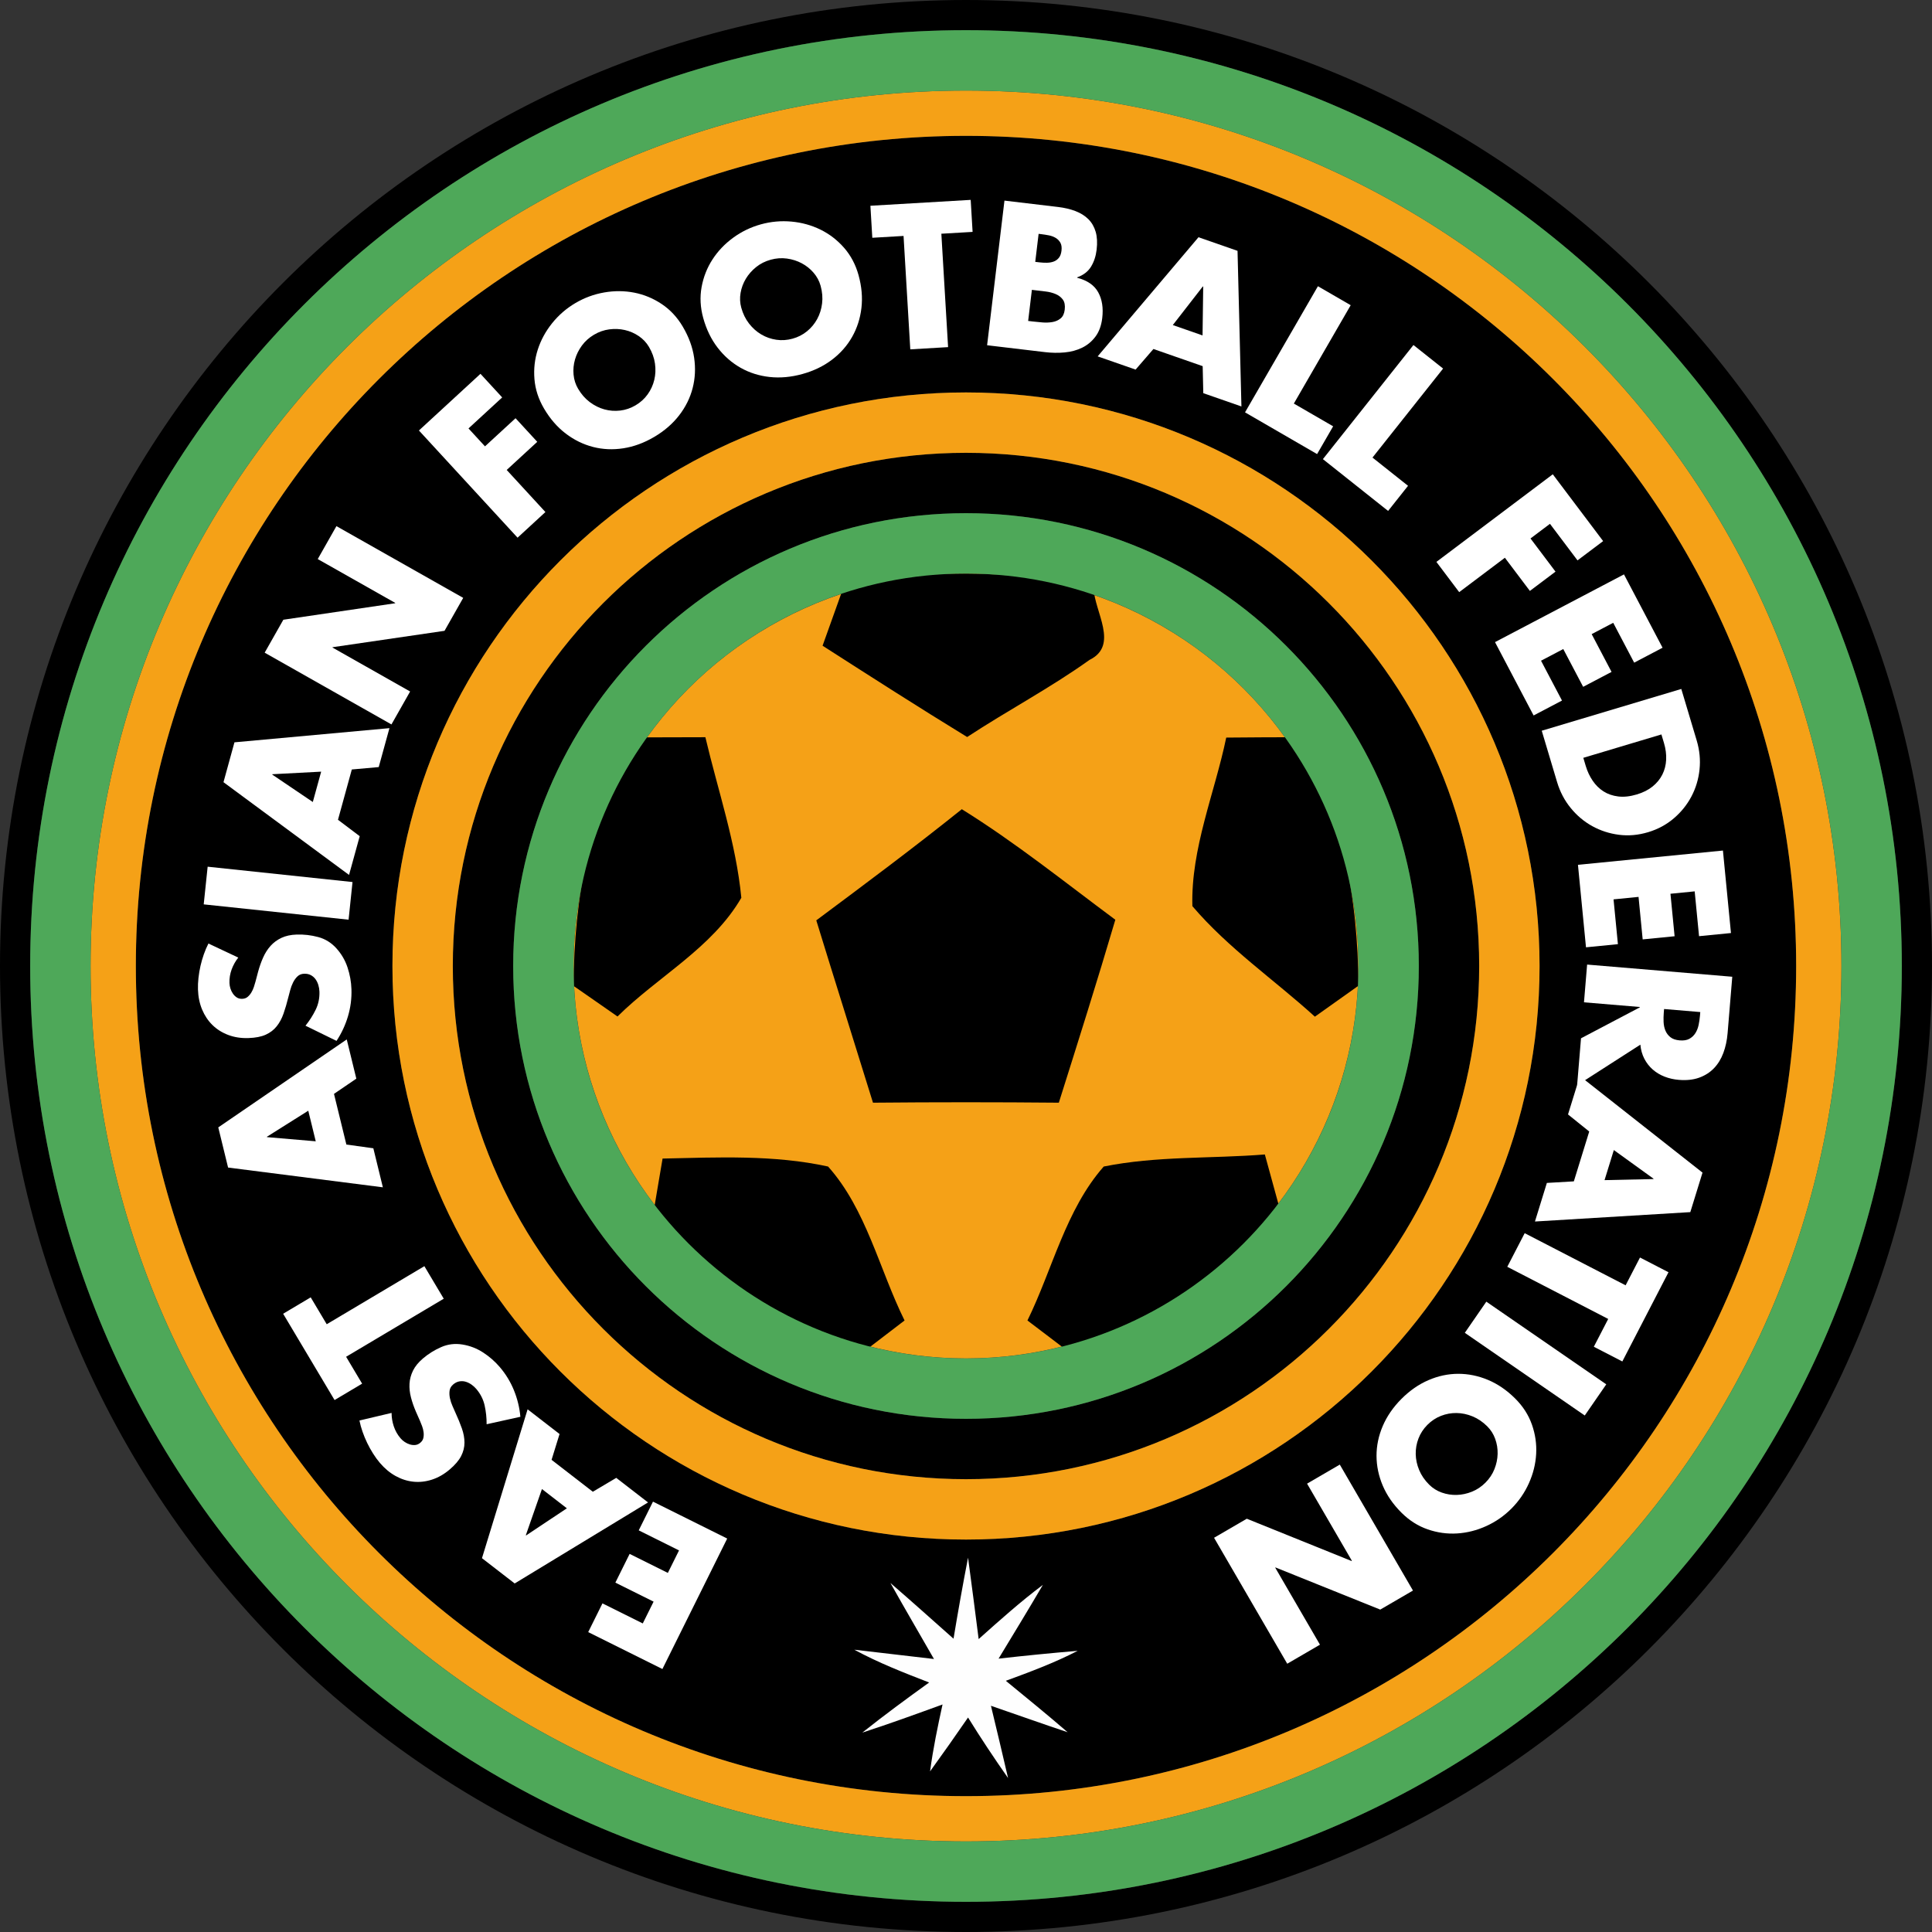
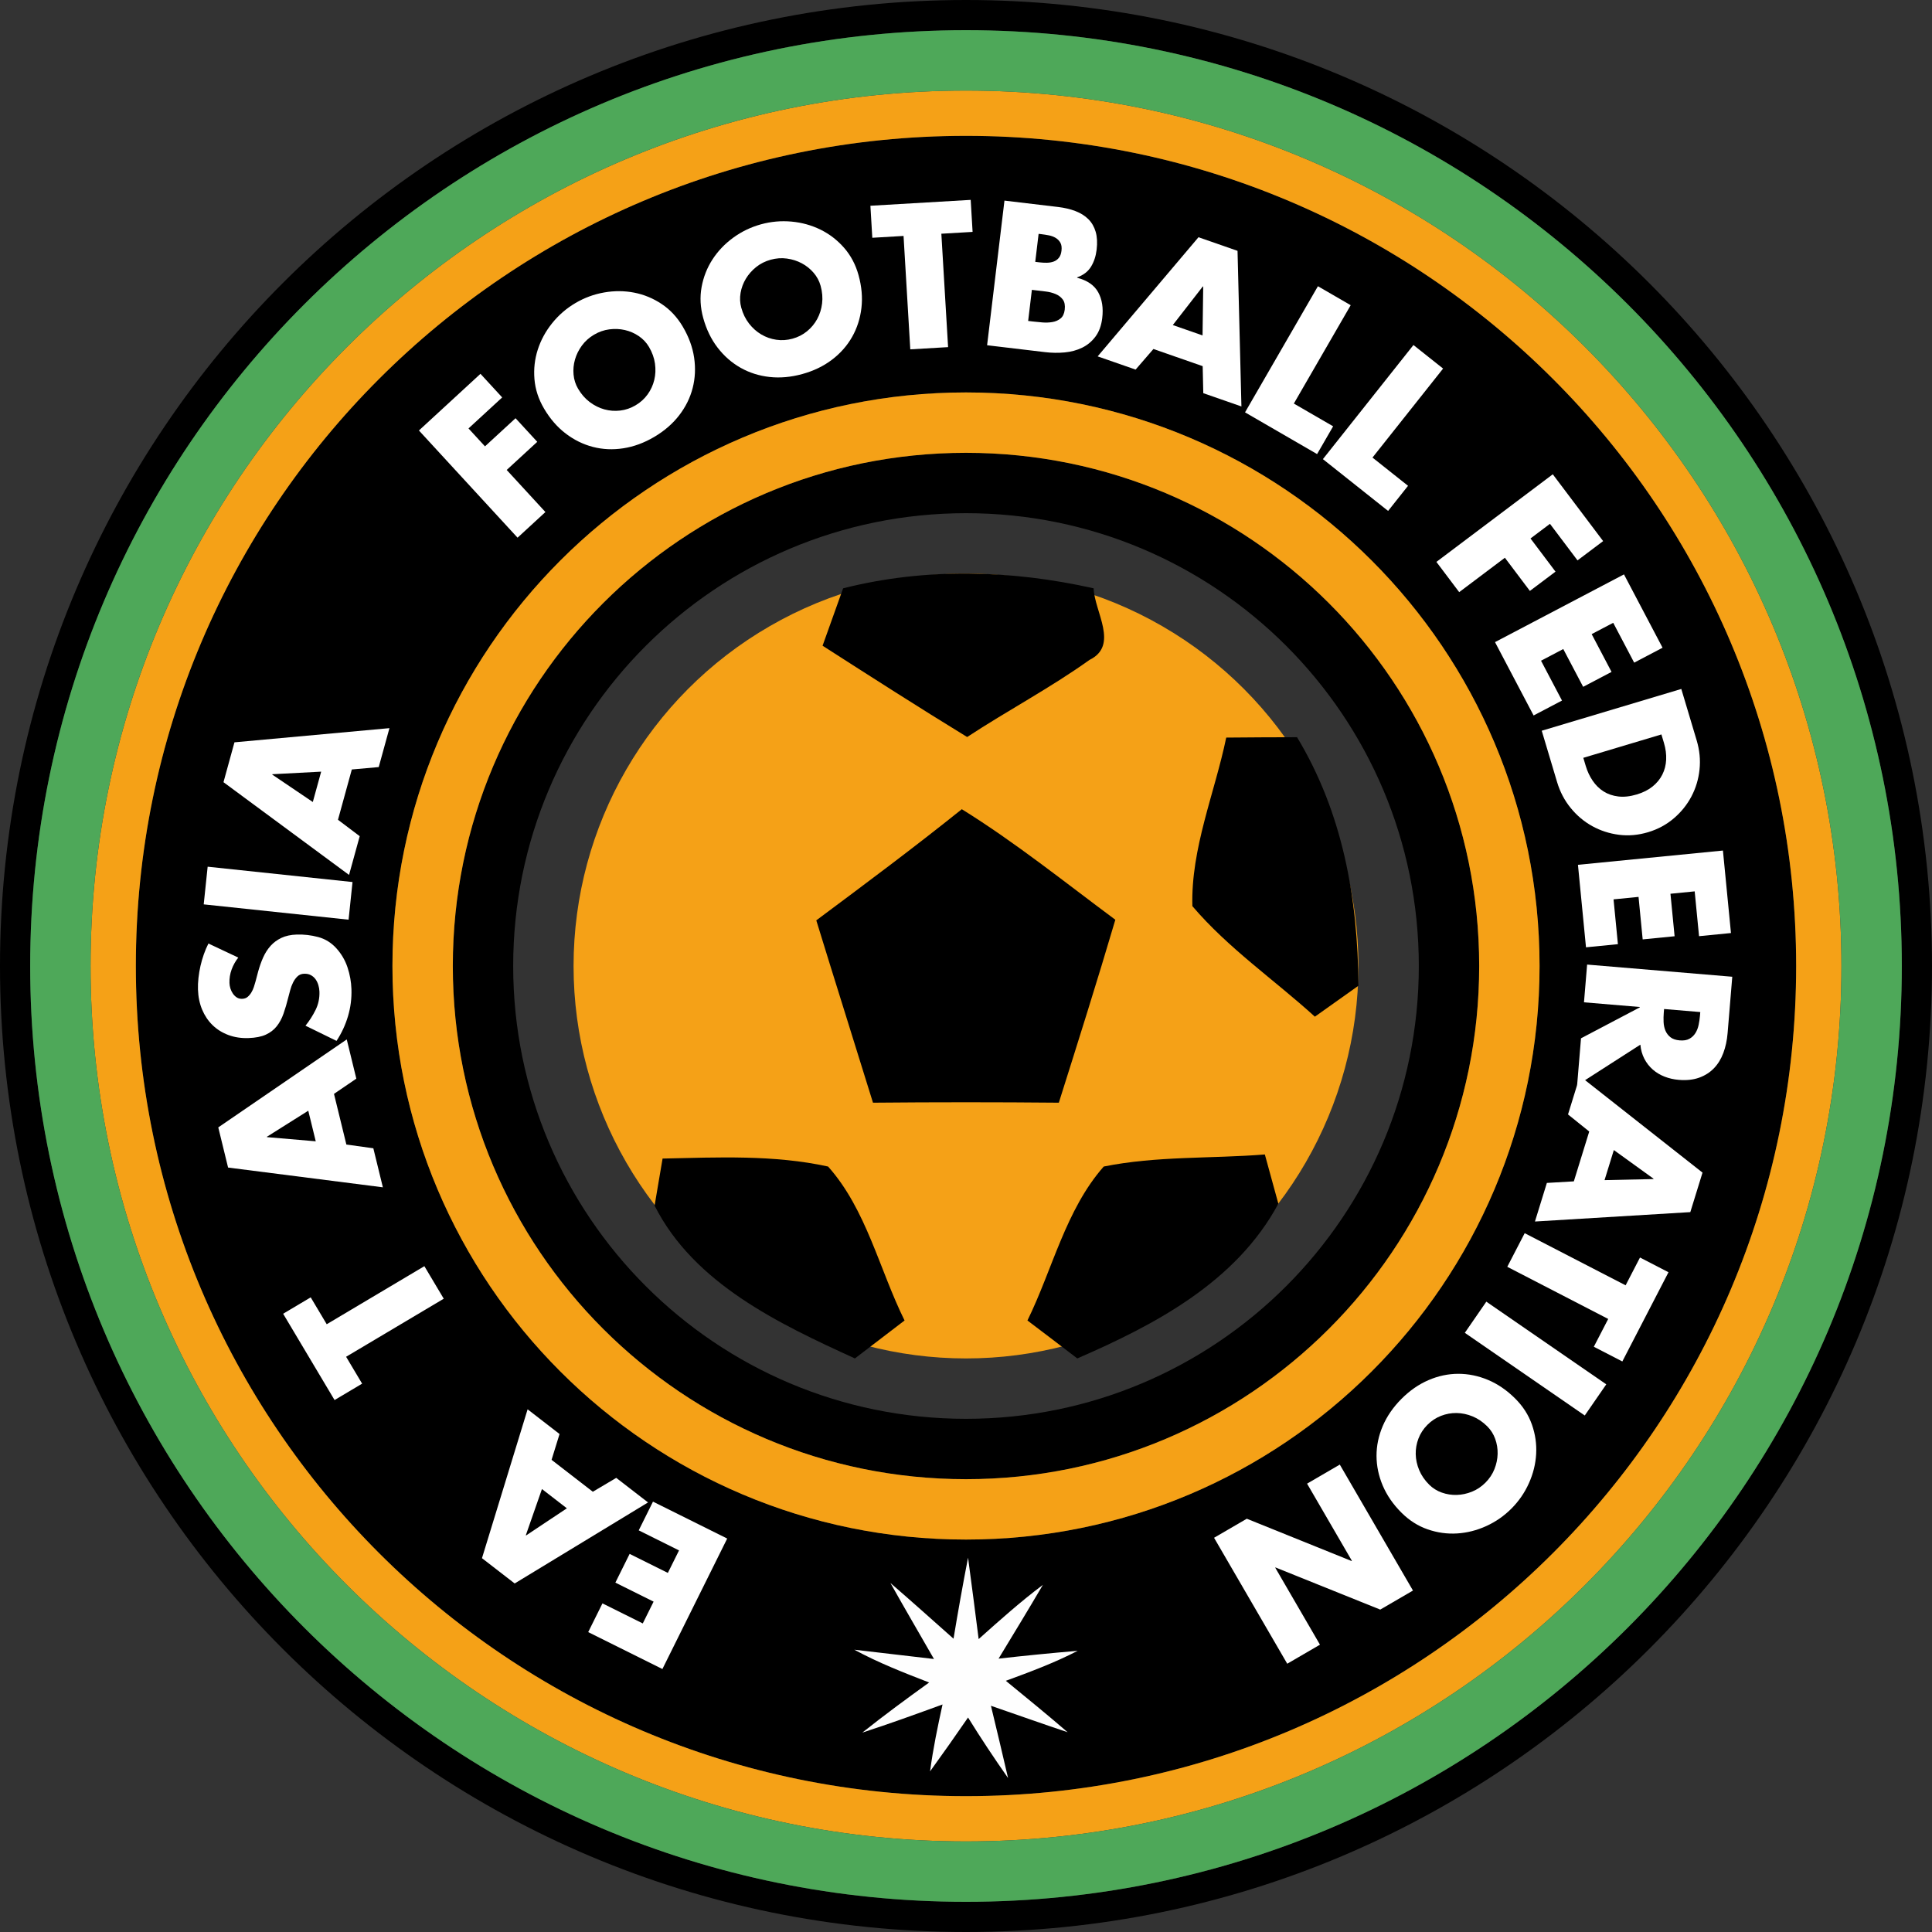
<svg xmlns="http://www.w3.org/2000/svg" version="1.1" id="svg306" x="0px" y="0px" width="1000" height="1000" viewBox="0 0 1000 1000" enable-background="new 0 0 1000 1000" xml:space="preserve">
  <rect x="0" y="0" width="1000" height="1000" fill="#333333" stroke="none" />
  <g id="圖層_4" transform="scale(3.125)">
    <circle fill="#f5a117" cx="160" cy="160" r="65" id="circle211" />
  </g>
  <g id="圖層_3" transform="scale(3.125)">
    <path d="m 139.646,97.444 c 13.643,-3.45 27.822,-3.063 41.496,0 0.126,3.865 4.254,9.444 -0.692,11.861 -6.491,4.644 -13.58,8.38 -20.26,12.769 -8.066,-4.937 -16.006,-10.029 -23.946,-15.123 1.133,-3.188 2.268,-6.347 3.402,-9.507 z" id="path214" />
-     <path d="m 95,163.3 c 0.094,-14.698 2.616,-28.722 10.083,-41.163 2.396,0 9.324,-0.031 11.75,-0.031 2.08,8.833 5.074,17.503 5.955,26.594 -4.82,8.317 -13.8,13.021 -20.511,19.662 -1.826,-1.291 -5.482,-3.803 -7.277,-5.062 z" id="path216" />
    <path d="m 203.103,122.168 c 2.426,-0.031 9.306,-0.063 11.73,-0.063 7.5,12.44 10.073,26.462 10.167,41.163 -1.795,1.29 -5.388,3.834 -7.215,5.125 -6.742,-6.126 -14.335,-11.314 -20.291,-18.309 -0.252,-9.575 3.686,-18.664 5.609,-27.916 z" id="path218" />
    <path d="m 135.203,152.439 c 8.099,-6.032 16.226,-12.089 24.103,-18.409 8.886,5.515 17.046,12.088 25.428,18.309 -2.994,10.155 -6.175,20.213 -9.358,30.302 -10.271,-0.095 -20.511,-0.095 -30.783,0 -3.119,-10.089 -6.302,-20.147 -9.39,-30.202 z" id="path220" />
    <path d="m 109.745,191.893 c 9.139,-0.192 18.432,-0.646 27.412,1.322 6.333,7.092 8.476,17.021 12.667,25.498 -2.048,1.577 -6.176,4.707 -8.223,6.287 -12.509,-5.708 -26.655,-12.378 -33.179,-25.307 0.347,-1.967 0.976,-5.865 1.323,-7.8 z" id="path222" />
    <path d="m 182.813,193.215 c 8.758,-1.772 17.801,-1.288 26.686,-1.999 0.567,2.03 1.671,6.126 2.237,8.156 -6.994,12.992 -20.448,20.05 -33.303,25.628 -2.047,-1.58 -6.175,-4.71 -8.255,-6.287 4.157,-8.478 6.333,-18.343 12.635,-25.498 z" id="path224" />
  </g>
  <g id="圖層_2" transform="scale(3.125)">
    <g id="XMLID_1_">
      <g id="g241">
        <path d="m 160,75 c 46.94,0 85,38.06 85,85 0,46.94 -38.06,85 -85,85 -46.94,0 -85,-38.06 -85,-85 0,-46.94 38.06,-85 85,-85 z m 75,85 c 0,-41.42 -33.58,-75 -75,-75 -41.42,0 -75,33.58 -75,75 0,41.42 33.58,75 75,75 41.42,0 75,-33.58 75,-75 z" id="path227" />
        <path d="m 160,22.5 c 75.94,0 137.5,61.56 137.5,137.5 0,75.94 -61.56,137.5 -137.5,137.5 C 84.06,297.5 22.5,235.94 22.5,160 22.5,84.06 84.06,22.5 160,22.5 Z M 255,160 c 0,-52.47 -42.53,-95 -95,-95 -52.47,0 -95,42.53 -95,95 0,52.47 42.53,95 95,95 52.47,0 95,-42.53 95,-95 z" id="path229" />
        <path d="m 160,0 c 88.37,0 160,71.63 160,160 0,88.37 -71.63,160 -160,160 C 71.63,320 0,248.37 0,160 0,71.63 71.63,0 160,0 Z M 315,160 C 315,74.4 245.6,5 160,5 74.4,5 5,74.4 5,160 c 0,85.6 69.4,155 155,155 85.6,0 155,-69.4 155,-155 z" id="path231" />
        <path fill="#f5a117" d="m 160,65 c 52.47,0 95,42.53 95,95 0,52.47 -42.53,95 -95,95 -52.47,0 -95,-42.53 -95,-95 0,-52.47 42.53,-95 95,-95 z m 85,95 c 0,-46.94 -38.06,-85 -85,-85 -46.94,0 -85,38.06 -85,85 0,46.94 38.06,85 85,85 46.94,0 85,-38.06 85,-85 z" id="path233" />
        <path fill="#f5a117" d="m 160,15 c 80.08,0 145,64.92 145,145 0,80.08 -64.92,145 -145,145 C 79.92,305 15,240.08 15,160 15,79.92 79.92,15 160,15 Z M 297.5,160 C 297.5,84.06 235.94,22.5 160,22.5 84.06,22.5 22.5,84.06 22.5,160 c 0,75.94 61.56,137.5 137.5,137.5 75.94,0 137.5,-61.56 137.5,-137.5 z" id="path235" />
-         <path fill="#4ea859" d="m 160,85 c 41.42,0 75,33.58 75,75 0,41.42 -33.58,75 -75,75 -41.42,0 -75,-33.58 -75,-75 0,-41.42 33.58,-75 75,-75 z m 65,75 c 0,-35.9 -29.1,-65 -65,-65 -35.9,0 -65,29.1 -65,65 0,35.9 29.1,65 65,65 35.9,0 65,-29.1 65,-65 z" id="path237" />
        <path fill="#4ea859" d="m 160,5 c 85.6,0 155,69.4 155,155 0,85.6 -69.4,155 -155,155 C 74.4,315 5,245.6 5,160 5,74.4 74.4,5 160,5 Z M 305,160 C 305,79.92 240.08,15 160,15 79.92,15 15,79.92 15,160 c 0,80.08 64.92,145 145,145 80.08,0 145,-64.92 145,-145 z" id="path239" />
      </g>
      <g id="g243">
		</g>
    </g>
  </g>
  <g id="圖層_5" transform="scale(3.125)">
    <g id="g301">
      <path fill="#ffffff" d="m 106.463,268.892 1.793,-3.611 -6.332,-3.149 2.362,-4.758 6.332,3.149 1.85,-3.726 -6.675,-3.321 2.362,-4.758 12.292,6.114 -10.731,21.61 -12.292,-6.114 2.362,-4.758 z" id="path247" />
      <path fill="#ffffff" d="m 98.191,247.08 3.879,-2.3 5.265,4.071 -22.088,13.42 -5.417,-4.188 7.558,-24.656 5.291,4.092 -1.322,4.276 z m -11.096,7.196 0.05,0.039 6.745,-4.493 -4.126,-3.19 z" id="path249" />
-       <path fill="#ffffff" d="m 64.857,234.023 c 0.001,0.756 0.124,1.5 0.369,2.23 0.245,0.73 0.617,1.388 1.116,1.972 0.194,0.228 0.424,0.431 0.689,0.61 0.266,0.18 0.55,0.315 0.853,0.408 0.304,0.092 0.604,0.123 0.901,0.094 0.298,-0.029 0.576,-0.155 0.836,-0.377 0.276,-0.235 0.445,-0.506 0.506,-0.811 0.063,-0.306 0.072,-0.623 0.03,-0.951 -0.042,-0.328 -0.122,-0.652 -0.241,-0.972 -0.119,-0.32 -0.235,-0.613 -0.351,-0.879 l -0.674,-1.528 c -0.346,-0.799 -0.62,-1.588 -0.823,-2.368 -0.203,-0.78 -0.283,-1.539 -0.24,-2.277 0.043,-0.737 0.236,-1.456 0.579,-2.155 0.343,-0.699 0.888,-1.367 1.634,-2.004 0.909,-0.776 1.92,-1.407 3.033,-1.894 1.113,-0.487 2.29,-0.629 3.53,-0.425 1.24,0.203 2.382,0.646 3.425,1.326 1.044,0.68 1.96,1.482 2.75,2.407 0.997,1.168 1.781,2.455 2.351,3.861 0.57,1.407 0.924,2.864 1.062,4.373 L 80.6,235.9 c 0.007,-1.043 -0.101,-2.072 -0.324,-3.089 -0.222,-1.016 -0.687,-1.938 -1.394,-2.766 -0.235,-0.275 -0.507,-0.52 -0.816,-0.733 -0.309,-0.213 -0.629,-0.367 -0.962,-0.462 -0.333,-0.095 -0.676,-0.11 -1.029,-0.047 -0.353,0.063 -0.691,0.232 -1.017,0.51 -0.341,0.29 -0.538,0.634 -0.592,1.03 -0.054,0.397 -0.034,0.814 0.06,1.253 0.095,0.439 0.234,0.866 0.421,1.282 0.187,0.415 0.351,0.787 0.491,1.116 0.427,0.926 0.782,1.794 1.066,2.604 0.284,0.809 0.427,1.592 0.427,2.348 0.001,0.757 -0.182,1.495 -0.549,2.215 -0.367,0.72 -0.997,1.461 -1.89,2.223 -0.925,0.789 -1.904,1.351 -2.937,1.686 -1.033,0.334 -2.056,0.45 -3.07,0.347 -1.014,-0.103 -1.995,-0.414 -2.945,-0.936 -0.95,-0.522 -1.82,-1.245 -2.61,-2.169 -0.388,-0.454 -0.764,-0.969 -1.127,-1.542 -0.363,-0.573 -0.691,-1.162 -0.984,-1.769 -0.292,-0.605 -0.55,-1.228 -0.772,-1.865 -0.222,-0.638 -0.393,-1.256 -0.512,-1.855 z" id="path251" />
      <path fill="#ffffff" d="m 70.289,209.718 3.21,5.389 -16.173,9.617 2.653,4.453 -4.565,2.715 -8.517,-14.295 4.566,-2.715 2.653,4.453 z" id="path253" />
      <path fill="#ffffff" d="m 57.37,189.572 4.466,0.619 1.579,6.466 -25.637,-3.273 -1.625,-6.652 21.279,-14.57 1.587,6.497 -3.7,2.521 z m -13.162,-1.289 0.016,0.063 8.074,0.69 -1.238,-5.067 z" id="path255" />
      <path fill="#ffffff" d="m 39.468,158.606 c -0.471,0.592 -0.839,1.25 -1.104,1.974 -0.264,0.725 -0.384,1.47 -0.358,2.237 0.01,0.299 0.063,0.602 0.158,0.907 0.096,0.307 0.233,0.59 0.412,0.851 0.18,0.261 0.395,0.473 0.646,0.635 0.251,0.163 0.547,0.237 0.888,0.227 0.363,-0.013 0.664,-0.118 0.902,-0.318 0.238,-0.2 0.444,-0.442 0.616,-0.726 0.172,-0.283 0.312,-0.587 0.418,-0.91 0.107,-0.324 0.199,-0.626 0.274,-0.906 l 0.427,-1.615 c 0.229,-0.84 0.506,-1.628 0.834,-2.365 0.328,-0.736 0.739,-1.38 1.233,-1.931 0.494,-0.55 1.093,-0.991 1.797,-1.325 0.705,-0.332 1.547,-0.516 2.527,-0.549 1.194,-0.04 2.378,0.097 3.552,0.409 1.174,0.312 2.181,0.936 3.023,1.867 0.842,0.933 1.458,1.99 1.85,3.172 0.391,1.183 0.607,2.381 0.647,3.597 0.051,1.535 -0.14,3.03 -0.572,4.485 -0.432,1.455 -1.065,2.816 -1.898,4.082 l -5.142,-2.517 c 0.657,-0.812 1.215,-1.685 1.675,-2.618 0.46,-0.933 0.672,-1.943 0.636,-3.03 -0.012,-0.362 -0.072,-0.724 -0.18,-1.083 -0.108,-0.359 -0.263,-0.68 -0.464,-0.961 -0.202,-0.281 -0.459,-0.508 -0.775,-0.679 -0.315,-0.17 -0.686,-0.249 -1.112,-0.234 -0.448,0.015 -0.816,0.161 -1.106,0.438 -0.289,0.276 -0.534,0.615 -0.734,1.017 -0.2,0.402 -0.357,0.824 -0.471,1.265 -0.113,0.441 -0.217,0.835 -0.313,1.18 -0.245,0.99 -0.508,1.89 -0.792,2.7 -0.282,0.81 -0.659,1.511 -1.131,2.103 -0.471,0.593 -1.075,1.056 -1.811,1.39 -0.736,0.335 -1.69,0.521 -2.863,0.561 -1.215,0.041 -2.331,-0.13 -3.347,-0.512 -1.016,-0.382 -1.888,-0.93 -2.616,-1.642 -0.728,-0.712 -1.3,-1.567 -1.718,-2.567 -0.417,-1 -0.646,-2.107 -0.686,-3.323 -0.02,-0.597 0.007,-1.232 0.081,-1.907 0.074,-0.675 0.185,-1.34 0.334,-1.996 0.149,-0.656 0.336,-1.303 0.561,-1.94 0.224,-0.637 0.477,-1.228 0.758,-1.771 z" id="path257" />
      <path fill="#ffffff" d="m 58.388,146.093 -0.653,6.237 -23.994,-2.539 0.653,-6.238 z" id="path259" />
      <path fill="#ffffff" d="m 55.98,135.78 3.6,2.719 -1.767,6.417 -20.797,-15.361 1.817,-6.603 25.671,-2.348 -1.775,6.448 -4.457,0.397 z m -10.868,-7.545 -0.017,0.063 6.716,4.54 1.384,-5.028 z" id="path261" />
-       <path fill="#ffffff" d="m 43.838,108.104 3.093,-5.456 18.505,-2.728 0.032,-0.056 -12.839,-7.264 3.094,-5.456 20.999,11.883 -3.094,5.456 -18.533,2.713 -0.031,0.056 12.866,7.281 -3.093,5.456 z" id="path263" />
      <path fill="#ffffff" d="m 77.598,70.963 2.73,2.967 5.062,-4.659 3.597,3.909 -5.062,4.659 6.413,6.971 -4.614,4.248 -16.337,-17.756 10.194,-9.385 3.597,3.909 z" id="path265" />
      <path fill="#ffffff" d="m 95.302,50.199 c 1.488,-0.878 3.08,-1.465 4.776,-1.76 1.695,-0.295 3.355,-0.283 4.978,0.034 1.624,0.318 3.139,0.947 4.547,1.887 1.408,0.94 2.573,2.192 3.493,3.754 0.997,1.691 1.621,3.404 1.875,5.137 0.253,1.733 0.17,3.41 -0.248,5.032 -0.419,1.622 -1.166,3.129 -2.241,4.519 -1.075,1.39 -2.449,2.578 -4.121,3.565 -1.672,0.986 -3.375,1.614 -5.111,1.883 -1.735,0.27 -3.414,0.194 -5.034,-0.224 -1.621,-0.419 -3.127,-1.158 -4.52,-2.219 -1.392,-1.061 -2.586,-2.437 -3.583,-4.128 -0.92,-1.563 -1.451,-3.188 -1.591,-4.877 -0.14,-1.688 0.043,-3.319 0.551,-4.896 0.508,-1.575 1.301,-3.034 2.38,-4.377 1.079,-1.343 2.36,-2.452 3.849,-3.33 z m 3.086,5.239 c -0.809,0.478 -1.477,1.076 -2.006,1.797 -0.529,0.721 -0.91,1.491 -1.146,2.312 -0.235,0.82 -0.314,1.652 -0.236,2.499 0.077,0.846 0.328,1.627 0.75,2.344 0.53,0.901 1.173,1.637 1.93,2.205 0.756,0.57 1.563,0.973 2.421,1.21 0.857,0.236 1.732,0.303 2.624,0.197 0.891,-0.104 1.741,-0.396 2.549,-0.873 0.809,-0.477 1.475,-1.08 1.998,-1.811 0.523,-0.729 0.889,-1.527 1.097,-2.394 0.208,-0.865 0.246,-1.768 0.115,-2.706 -0.132,-0.938 -0.462,-1.856 -0.993,-2.758 -0.422,-0.717 -0.985,-1.313 -1.687,-1.791 -0.703,-0.478 -1.469,-0.812 -2.299,-1.003 -0.831,-0.19 -1.689,-0.229 -2.575,-0.115 -0.887,0.114 -1.734,0.41 -2.542,0.887 z" id="path267" />
      <path fill="#ffffff" d="m 126.032,37.156 c 1.666,-0.46 3.356,-0.61 5.071,-0.453 1.714,0.158 3.314,0.603 4.8,1.332 1.485,0.73 2.786,1.732 3.902,3.007 1.116,1.275 1.915,2.786 2.398,4.533 0.523,1.892 0.681,3.707 0.476,5.445 -0.206,1.739 -0.721,3.336 -1.547,4.792 -0.826,1.456 -1.939,2.715 -3.339,3.776 -1.4,1.061 -3.036,1.85 -4.907,2.365 -1.872,0.517 -3.681,0.678 -5.427,0.485 -1.747,-0.193 -3.348,-0.703 -4.805,-1.529 -1.457,-0.827 -2.72,-1.933 -3.789,-3.32 -1.069,-1.387 -1.866,-3.025 -2.389,-4.918 -0.483,-1.747 -0.573,-3.454 -0.27,-5.12 0.303,-1.666 0.905,-3.193 1.805,-4.581 0.9,-1.388 2.045,-2.589 3.437,-3.604 1.39,-1.013 2.919,-1.75 4.584,-2.21 z m 1.62,5.861 c -0.905,0.25 -1.707,0.653 -2.404,1.211 -0.697,0.558 -1.267,1.202 -1.707,1.932 -0.44,0.73 -0.733,1.513 -0.877,2.35 -0.146,0.837 -0.107,1.656 0.115,2.458 0.278,1.008 0.708,1.885 1.292,2.632 0.583,0.746 1.257,1.346 2.024,1.798 0.767,0.452 1.594,0.744 2.483,0.875 0.888,0.132 1.785,0.072 2.69,-0.177 0.904,-0.25 1.705,-0.658 2.4,-1.227 0.695,-0.568 1.255,-1.243 1.682,-2.024 0.426,-0.781 0.697,-1.642 0.813,-2.581 0.116,-0.939 0.036,-1.913 -0.243,-2.921 -0.222,-0.802 -0.61,-1.524 -1.164,-2.169 -0.555,-0.644 -1.208,-1.165 -1.96,-1.566 -0.753,-0.401 -1.572,-0.662 -2.458,-0.783 -0.886,-0.121 -1.781,-0.058 -2.686,0.192 z" id="path269" />
      <path fill="#ffffff" d="m 157.033,57.495 -6.261,0.367 -1.116,-18.783 -5.175,0.304 -0.315,-5.303 16.611,-0.974 0.315,5.303 -5.175,0.303 z" id="path271" />
      <path fill="#ffffff" d="m 163.495,57.183 2.875,-23.956 8.897,1.058 c 1.059,0.126 2.015,0.353 2.867,0.68 0.852,0.327 1.562,0.771 2.128,1.332 0.566,0.563 0.971,1.26 1.215,2.095 0.243,0.834 0.296,1.823 0.159,2.968 -0.129,1.08 -0.441,2.021 -0.935,2.821 -0.494,0.801 -1.257,1.387 -2.29,1.758 l -0.008,0.063 c 1.688,0.438 2.854,1.241 3.498,2.414 0.643,1.172 0.865,2.595 0.664,4.268 -0.15,1.25 -0.526,2.274 -1.126,3.073 -0.601,0.798 -1.335,1.409 -2.202,1.832 -0.868,0.424 -1.833,0.685 -2.898,0.784 -1.065,0.099 -2.148,0.082 -3.25,-0.049 z m 6.8,-4.026 0.794,0.095 c 0.465,0.055 0.986,0.106 1.561,0.153 0.575,0.047 1.125,0.026 1.651,-0.062 0.526,-0.088 0.979,-0.286 1.36,-0.596 0.381,-0.31 0.611,-0.792 0.69,-1.448 0.086,-0.721 -0.019,-1.28 -0.314,-1.682 -0.296,-0.399 -0.694,-0.705 -1.196,-0.915 -0.502,-0.21 -1.048,-0.351 -1.641,-0.421 -0.594,-0.07 -1.144,-0.136 -1.652,-0.196 l -0.636,-0.076 z m 1.174,-9.786 0.699,0.083 c 0.402,0.048 0.808,0.07 1.217,0.064 0.409,-0.005 0.782,-0.068 1.119,-0.189 0.337,-0.121 0.624,-0.322 0.862,-0.606 0.238,-0.282 0.388,-0.679 0.449,-1.187 0.066,-0.551 0.006,-0.993 -0.179,-1.327 -0.186,-0.333 -0.443,-0.601 -0.774,-0.801 -0.331,-0.2 -0.706,-0.342 -1.125,-0.424 -0.419,-0.082 -0.842,-0.148 -1.265,-0.199 l -0.445,-0.053 z" id="path273" />
      <path fill="#ffffff" d="m 191.043,57.805 -2.951,3.411 -6.286,-2.189 16.701,-19.732 6.467,2.252 0.645,25.774 -6.316,-2.199 -0.102,-4.475 z m 8.246,-10.344 -0.061,-0.021 -4.974,6.4 4.926,1.716 z" id="path275" />
      <path fill="#ffffff" d="m 214.302,66.842 6.508,3.768 -2.658,4.6 -11.936,-6.911 12.073,-20.891 5.428,3.144 z" id="path277" />
      <path fill="#ffffff" d="m 227.327,75.787 5.888,4.678 -3.302,4.161 -10.799,-8.579 14.997,-18.901 4.911,3.901 z" id="path279" />
      <path fill="#ffffff" d="m 256.722,86.762 -3.222,2.425 4.141,5.494 -4.244,3.194 -4.141,-5.494 -7.568,5.696 -3.775,-5.009 19.277,-14.51 8.34,11.065 -4.244,3.194 z" id="path281" />
      <path fill="#ffffff" d="m 267.199,103.156 -3.569,1.874 3.293,6.259 -4.703,2.47 -3.293,-6.258 -3.683,1.934 3.472,6.599 -4.703,2.47 -6.393,-12.148 21.361,-11.219 6.393,12.148 -4.703,2.47 z" id="path283" />
      <path fill="#ffffff" d="m 278.476,114.113 2.548,8.523 c 0.482,1.614 0.64,3.221 0.472,4.819 -0.168,1.598 -0.614,3.084 -1.339,4.459 -0.725,1.374 -1.699,2.585 -2.922,3.63 -1.224,1.046 -2.644,1.811 -4.258,2.294 -1.635,0.489 -3.246,0.632 -4.832,0.428 -1.586,-0.205 -3.06,-0.683 -4.419,-1.434 -1.36,-0.751 -2.551,-1.753 -3.571,-3.006 -1.021,-1.253 -1.769,-2.677 -2.246,-4.271 l -2.548,-8.523 z m -16.229,11.406 0.403,1.349 c 0.269,0.899 0.651,1.715 1.148,2.445 0.497,0.731 1.096,1.32 1.797,1.767 0.701,0.447 1.514,0.728 2.439,0.84 0.924,0.113 1.948,0.002 3.073,-0.335 1.042,-0.312 1.913,-0.751 2.612,-1.316 0.699,-0.565 1.238,-1.222 1.615,-1.97 0.378,-0.748 0.588,-1.568 0.634,-2.461 0.044,-0.894 -0.077,-1.82 -0.364,-2.78 l -0.422,-1.411 z" id="path285" />
      <path fill="#ffffff" d="m 280.693,147.638 -4.013,0.396 0.686,7.038 -5.287,0.521 -0.685,-7.039 -4.14,0.408 0.723,7.421 -5.287,0.521 -1.331,-13.664 24.012,-2.363 1.331,13.663 -5.287,0.521 z" id="path287" />
      <path fill="#ffffff" d="m 261.22,179.758 0.645,-7.781 9.736,-5.124 0.005,-0.063 -9.248,-0.775 0.518,-6.251 24.043,2.016 -0.774,9.344 c -0.099,1.19 -0.334,2.284 -0.706,3.281 -0.372,0.996 -0.891,1.841 -1.559,2.534 -0.668,0.693 -1.487,1.213 -2.457,1.561 -0.971,0.347 -2.094,0.467 -3.369,0.359 -0.829,-0.069 -1.612,-0.247 -2.348,-0.534 -0.736,-0.286 -1.389,-0.678 -1.958,-1.176 -0.569,-0.497 -1.033,-1.093 -1.393,-1.786 -0.36,-0.694 -0.58,-1.473 -0.658,-2.335 z m 14.404,-12.633 -0.05,0.606 c -0.042,0.51 -0.053,1.023 -0.031,1.539 0.022,0.516 0.121,0.989 0.3,1.422 0.178,0.433 0.453,0.798 0.824,1.097 0.371,0.299 0.886,0.476 1.545,0.531 0.659,0.055 1.196,-0.034 1.611,-0.267 0.416,-0.233 0.747,-0.548 0.994,-0.944 0.247,-0.396 0.423,-0.848 0.529,-1.353 0.106,-0.505 0.18,-1.013 0.223,-1.522 l 0.05,-0.606 z" id="path289" />
      <path fill="#ffffff" d="m 263.227,187.415 -3.514,-2.828 1.964,-6.359 20.313,15.994 -2.021,6.543 -25.733,1.556 1.974,-6.391 4.468,-0.26 z m 10.629,7.876 0.019,-0.062 -6.572,-4.745 -1.54,4.983 z" id="path291" />
      <path fill="#ffffff" d="m 249.653,209.823 2.883,-5.57 16.717,8.636 2.382,-4.604 4.72,2.438 -7.647,14.778 -4.72,-2.438 2.382,-4.604 z" id="path293" />
      <path fill="#ffffff" d="m 242.62,220.758 3.563,-5.161 19.866,13.693 -3.563,5.161 z" id="path295" />
      <path fill="#ffffff" d="m 250.353,249.857 c -1.219,1.225 -2.611,2.193 -4.179,2.907 -1.567,0.713 -3.176,1.12 -4.828,1.223 -1.652,0.102 -3.278,-0.123 -4.878,-0.678 -1.601,-0.554 -3.044,-1.47 -4.329,-2.749 -1.392,-1.384 -2.429,-2.883 -3.112,-4.494 -0.683,-1.612 -1.027,-3.256 -1.031,-4.931 -0.004,-1.674 0.338,-3.319 1.028,-4.936 0.69,-1.615 1.719,-3.111 3.088,-4.488 1.369,-1.376 2.86,-2.413 4.472,-3.111 1.612,-0.698 3.255,-1.049 4.93,-1.054 1.674,-0.004 3.32,0.33 4.936,1.006 1.616,0.674 3.119,1.703 4.511,3.088 1.285,1.278 2.209,2.717 2.772,4.314 0.562,1.598 0.796,3.222 0.703,4.874 -0.093,1.652 -0.493,3.264 -1.198,4.834 -0.704,1.572 -1.666,2.97 -2.885,4.195 z m -4.311,-4.288 c 0.662,-0.666 1.158,-1.414 1.487,-2.244 0.33,-0.831 0.505,-1.672 0.525,-2.524 0.02,-0.852 -0.114,-1.678 -0.402,-2.477 -0.288,-0.799 -0.728,-1.491 -1.318,-2.078 -0.741,-0.737 -1.55,-1.286 -2.426,-1.646 -0.876,-0.36 -1.758,-0.546 -2.649,-0.559 -0.89,-0.013 -1.753,0.144 -2.589,0.471 -0.836,0.326 -1.585,0.822 -2.248,1.487 -0.662,0.666 -1.154,1.417 -1.476,2.256 -0.322,0.838 -0.475,1.701 -0.458,2.592 0.018,0.89 0.208,1.771 0.573,2.646 0.365,0.875 0.917,1.68 1.658,2.417 0.59,0.587 1.285,1.022 2.085,1.307 0.801,0.285 1.626,0.414 2.479,0.39 0.853,-0.025 1.693,-0.204 2.521,-0.538 0.831,-0.335 1.576,-0.835 2.238,-1.5 z" id="path297" />
      <path fill="#ffffff" d="m 234.032,263.445 -5.42,3.155 -17.339,-6.977 -0.055,0.032 7.411,12.756 -5.421,3.155 -12.121,-20.862 5.421,-3.155 17.355,7.004 0.055,-0.032 -7.426,-12.783 5.42,-3.155 z" id="path299" />
    </g>
    <path fill="#fefefe" d="m 157.933,271.421 c 0.741,-4.471 1.542,-8.979 2.406,-13.421 0.462,3.362 1.325,10.088 1.757,13.484 3.453,-3.086 6.937,-6.204 10.638,-8.979 -2.406,4.104 -4.872,8.145 -7.338,12.218 4.347,-0.493 8.725,-0.925 13.104,-1.295 -3.824,1.976 -7.864,3.486 -11.903,4.965 3.424,2.809 6.875,5.617 10.238,8.519 -4.256,-1.419 -8.479,-2.932 -12.704,-4.381 0.956,3.979 1.913,7.96 2.837,11.97 -2.313,-3.302 -4.533,-6.634 -6.629,-10.027 -2.065,2.996 -4.163,5.984 -6.29,8.919 0.494,-3.736 1.264,-7.437 2.065,-11.078 -4.41,1.605 -8.817,3.207 -13.289,4.661 3.607,-2.872 7.338,-5.616 11.07,-8.301 -4.224,-1.637 -8.419,-3.271 -12.395,-5.433 4.378,0.523 8.786,1.018 13.196,1.542 -2.404,-4.194 -4.84,-8.358 -7.214,-12.589 3.545,3.055 6.968,6.14 10.451,9.226 z" id="path303" />
  </g>
</svg>